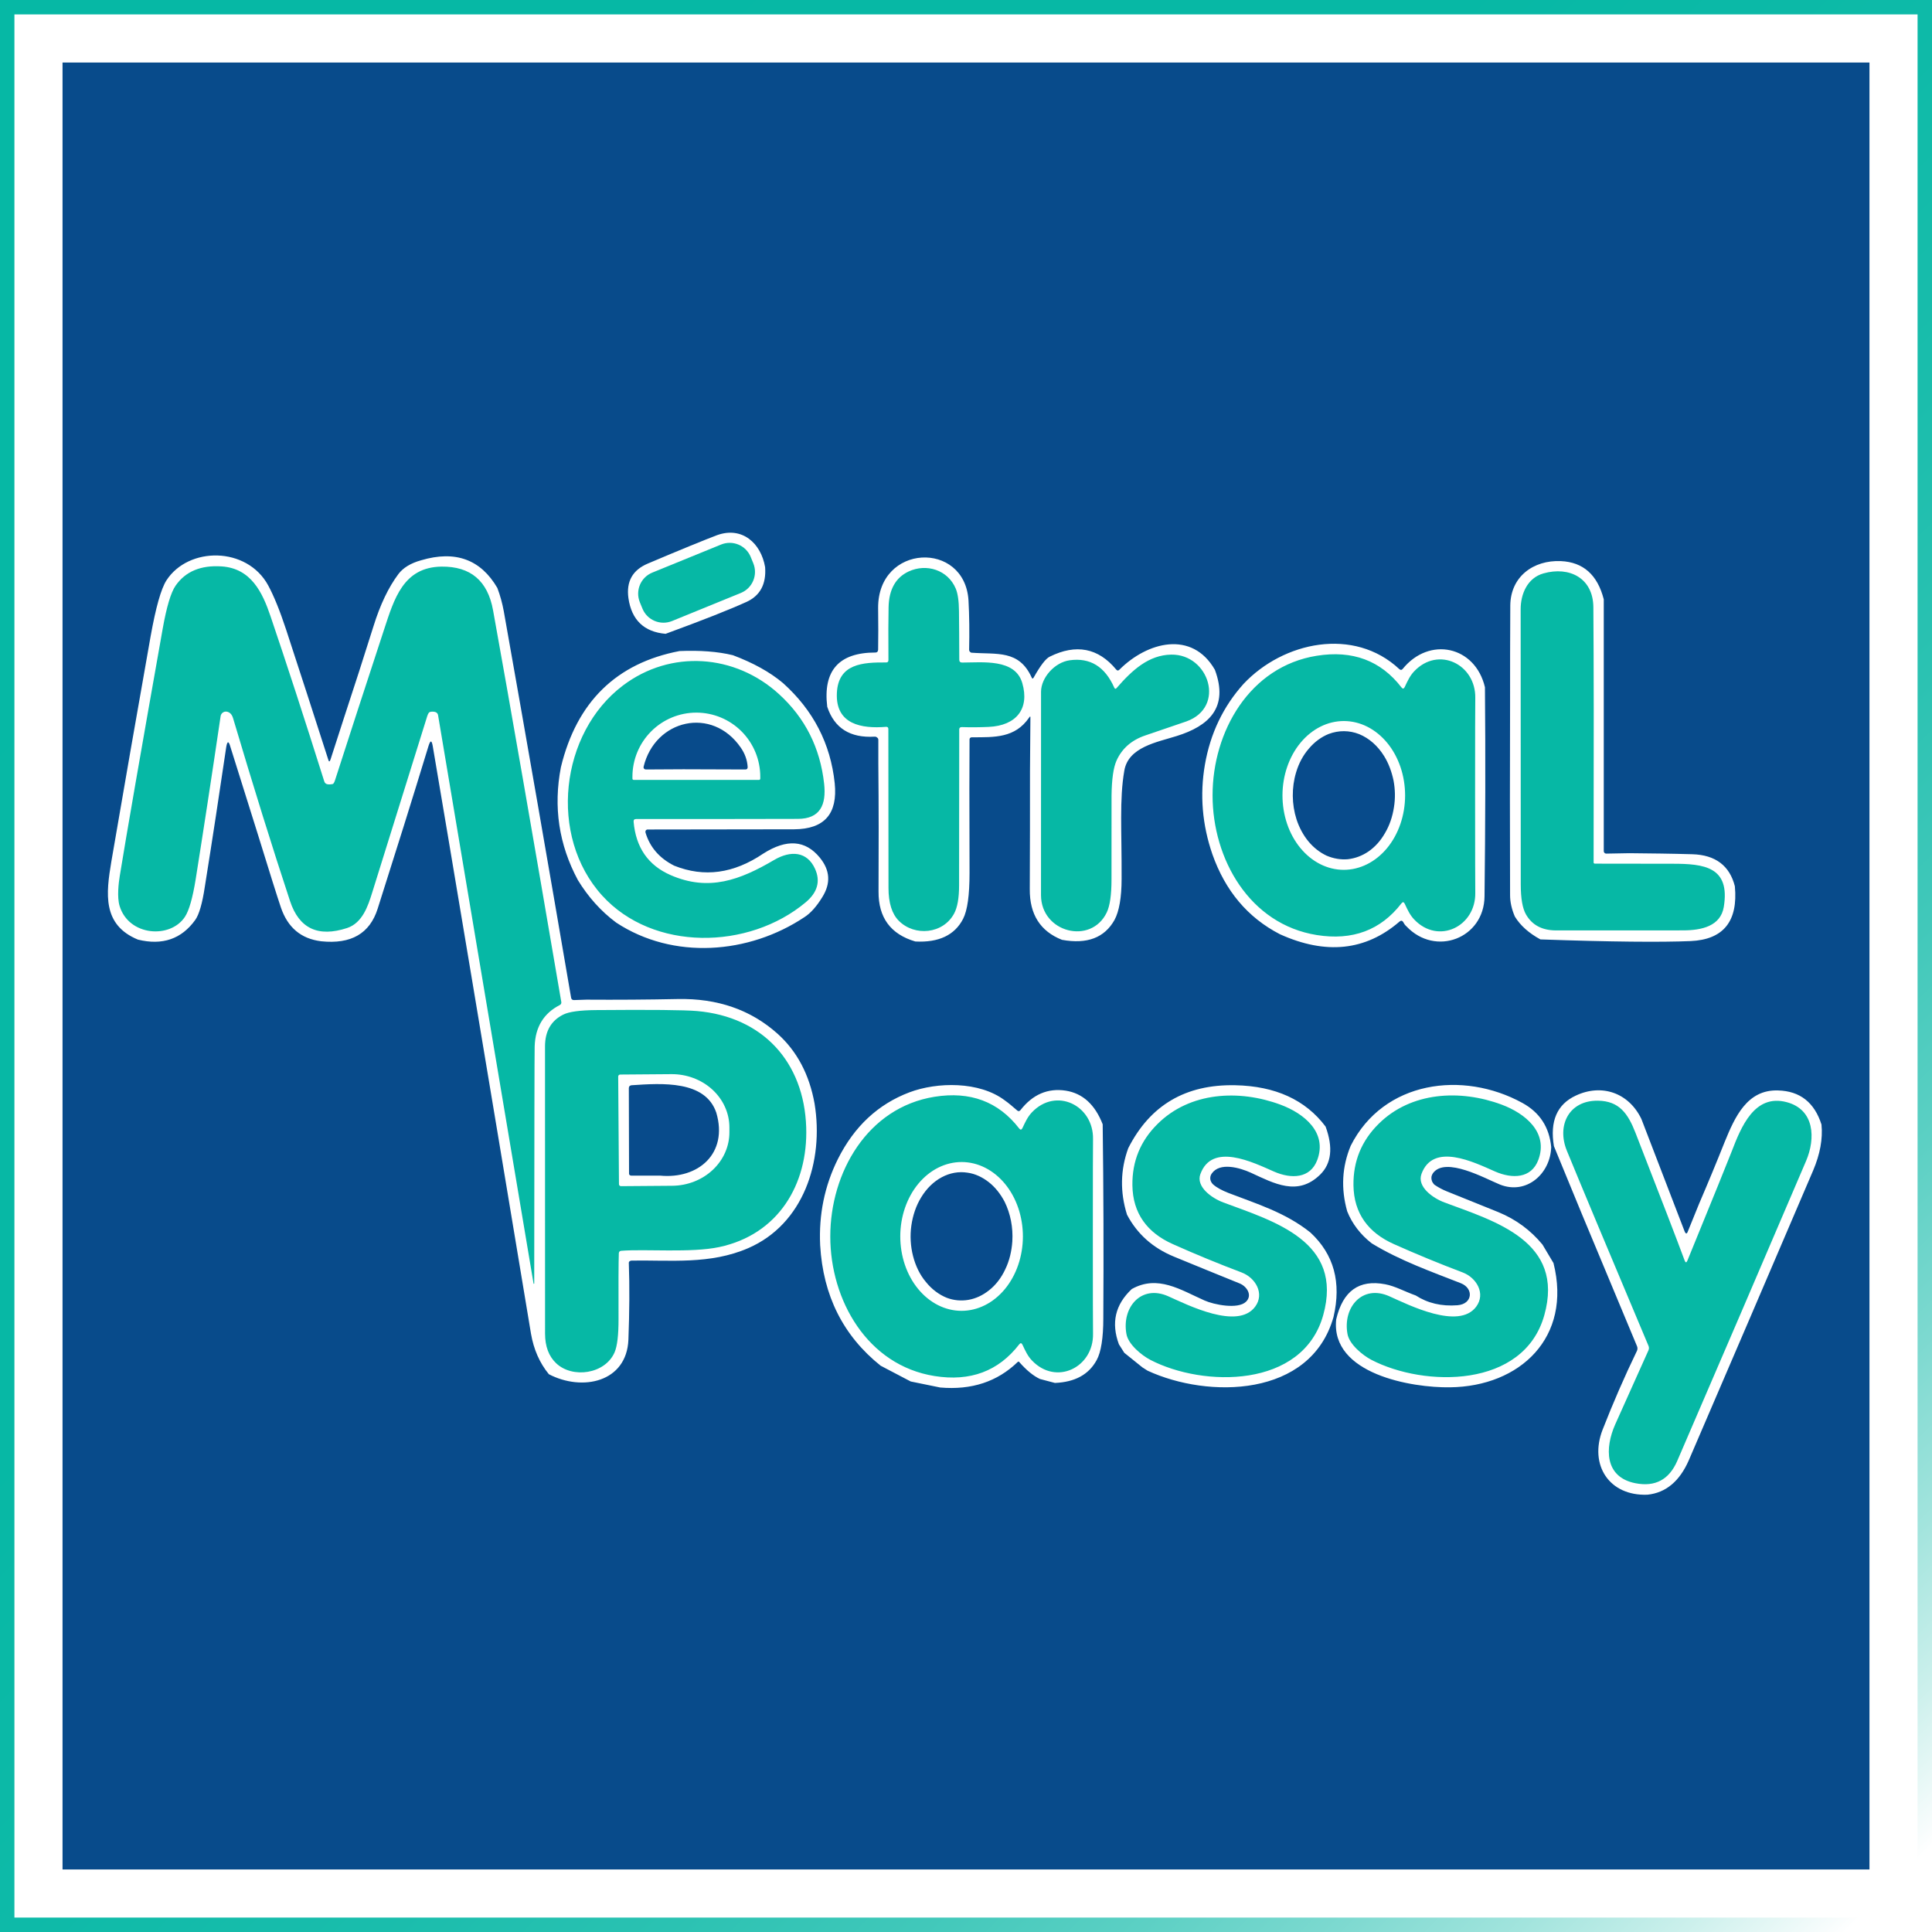
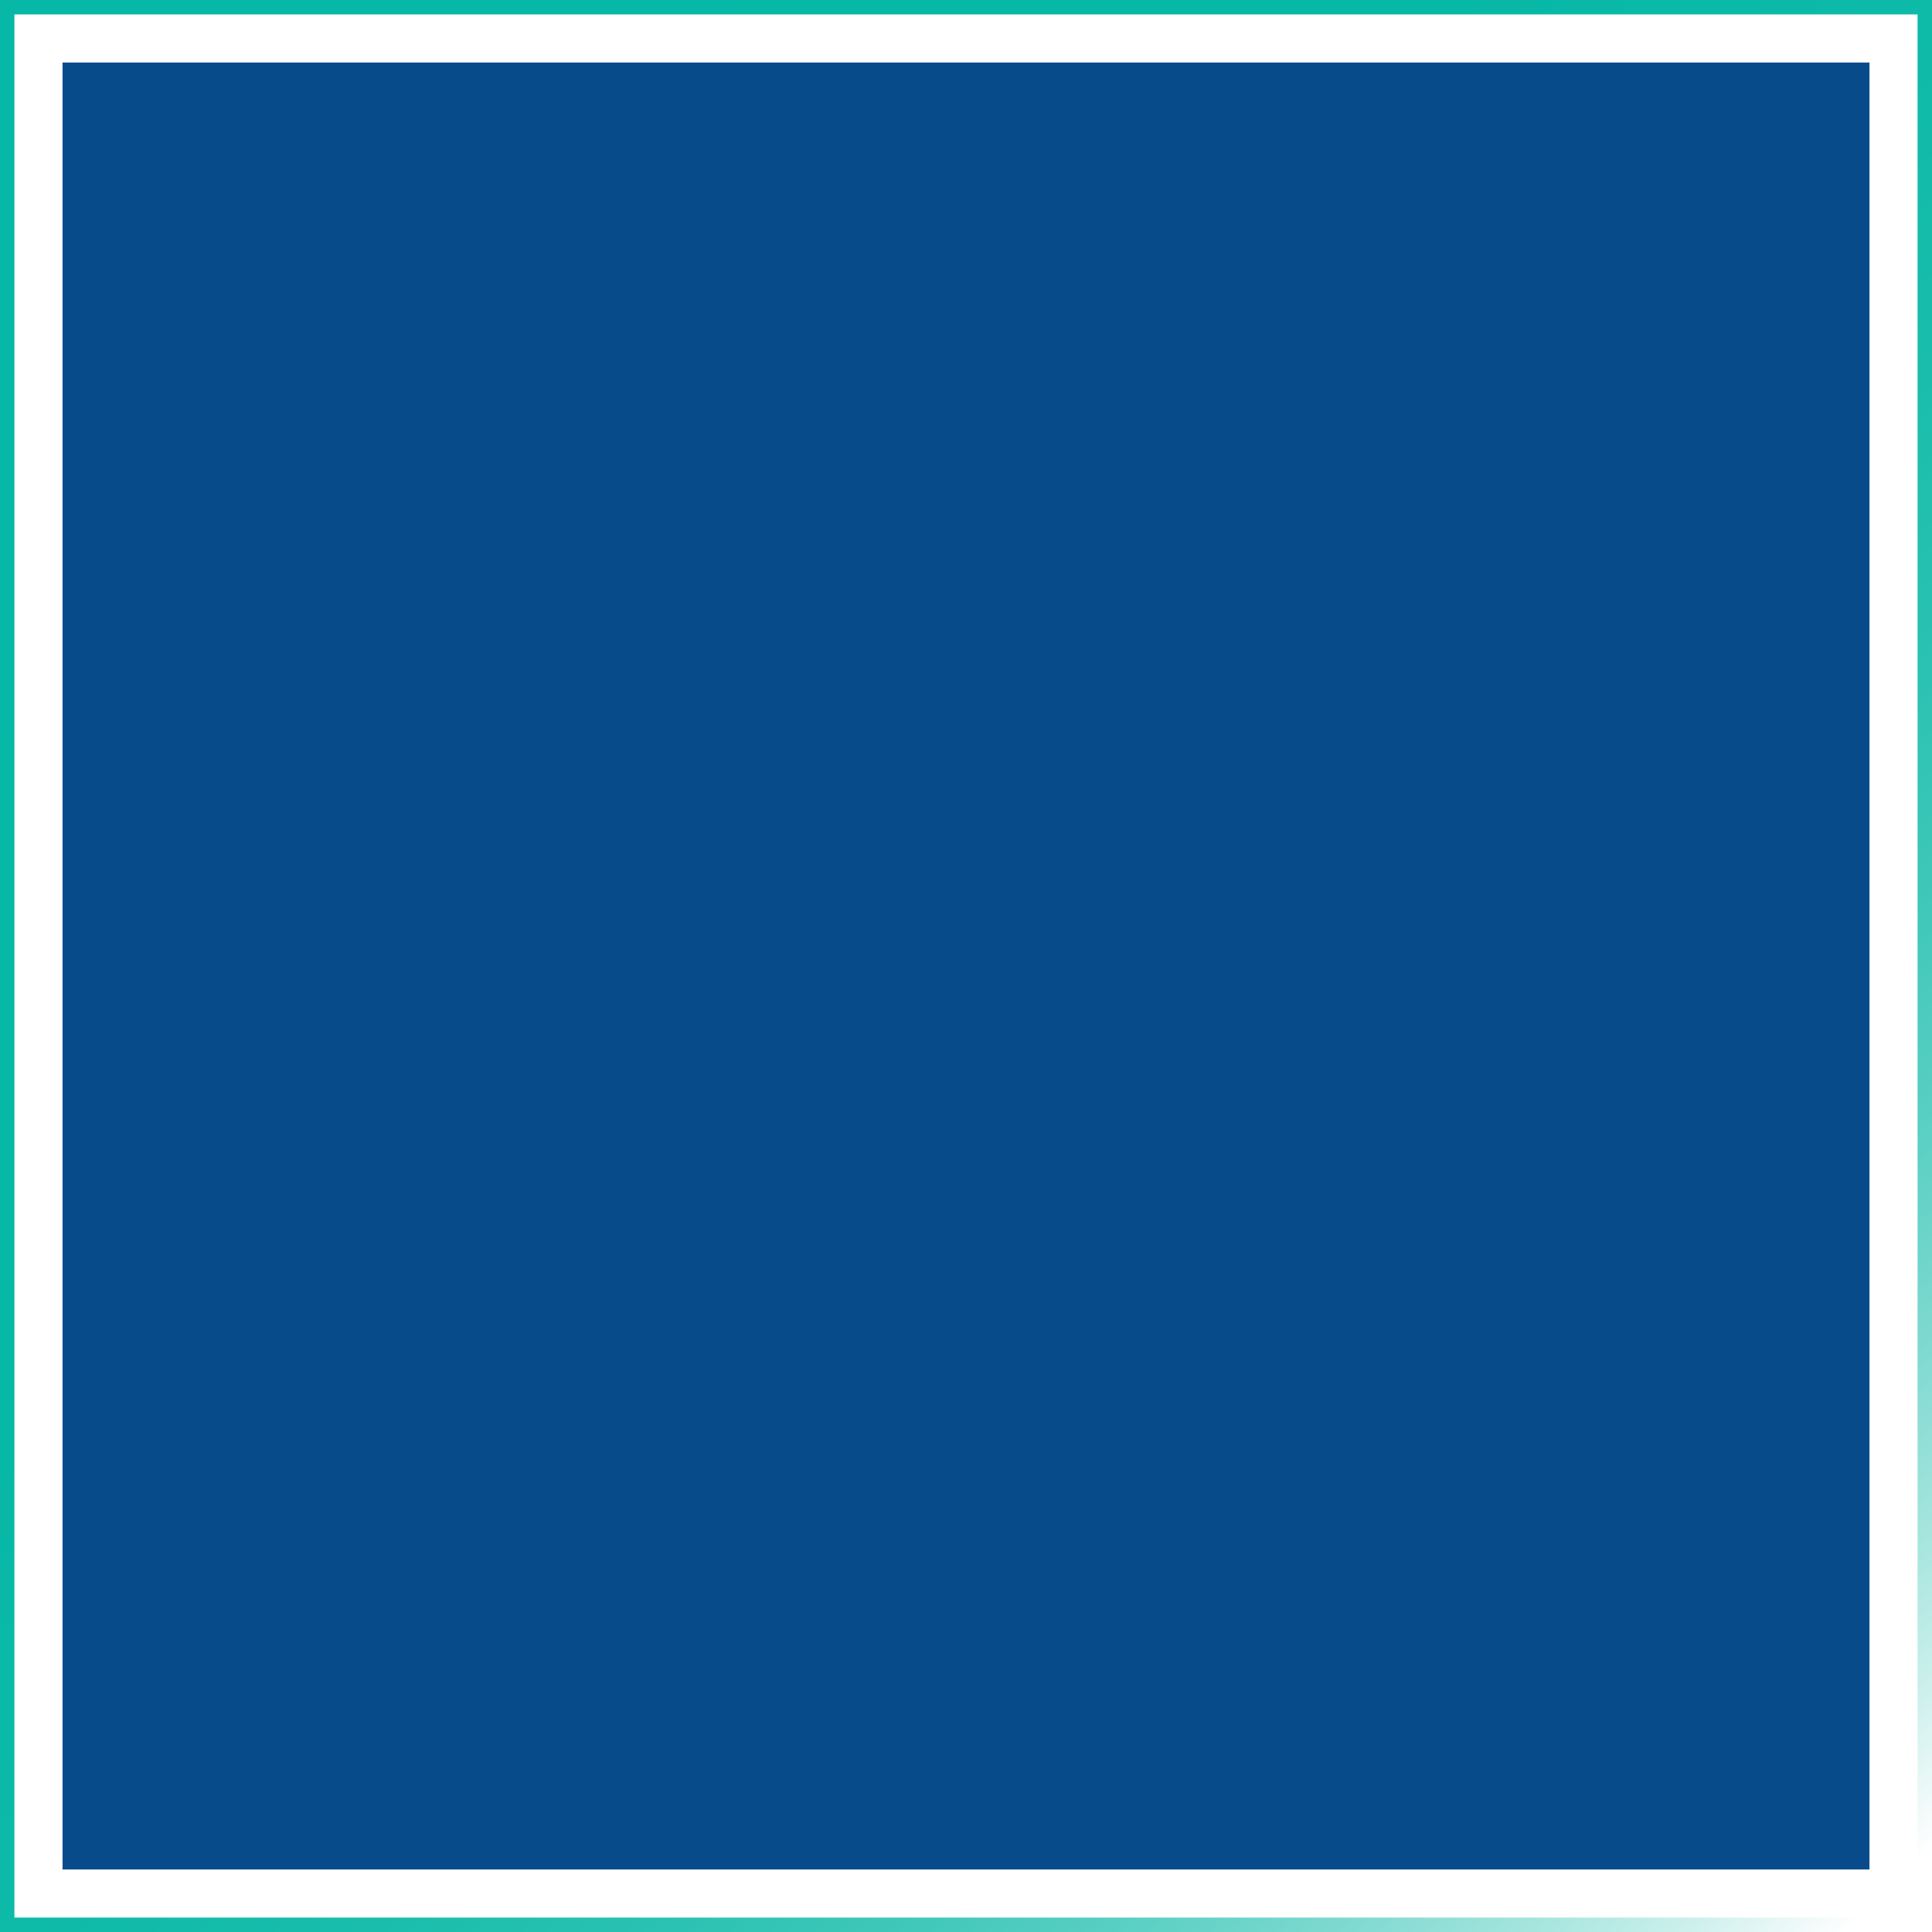
<svg xmlns="http://www.w3.org/2000/svg" id="Calque_1" version="1.1" viewBox="0 0 93 93">
  <rect x="0" y="0" width="93" height="93" fill="#808080" stroke="none" />
  <defs>
    <style>
      .st0 {
        fill: #084b8b;
      }

      .st1 {
        fill: #fff;
      }

      .st2 {
        fill: url(#Dégradé_sans_nom_11);
      }

      .st3 {
        fill: #06b8a5;
      }
    </style>
    <linearGradient id="Dégradé_sans_nom_11" data-name="Dégradé sans nom 11" x1="1.459" y1="1.459" x2="90.939" y2="90.939" gradientUnits="userSpaceOnUse">
      <stop offset="0" stop-color="#06b8a5" />
      <stop offset=".374" stop-color="#07b8a5" />
      <stop offset=".509" stop-color="#0ebaa8" />
      <stop offset=".605" stop-color="#1abdac" />
      <stop offset=".683" stop-color="#2bc2b2" />
      <stop offset=".75" stop-color="#41c8ba" />
      <stop offset=".809" stop-color="#5cd0c4" />
      <stop offset=".862" stop-color="#7dd9d0" />
      <stop offset=".911" stop-color="#a2e4dd" />
      <stop offset=".956" stop-color="#ccf0ec" />
      <stop offset=".996" stop-color="#fafdfd" />
      <stop offset="1" stop-color="#fff" />
    </linearGradient>
  </defs>
  <rect class="st2" x="0" width="93" height="93" />
  <rect class="st1" x=".694" y=".694" width="91.611" height="91.611" />
  <rect class="st0" x="3.01" y="3.01" width="86.98" height="86.98" />
-   <path class="st1" d="M36.83,27.3c.06.82-.24,1.38-.91,1.68-.79.36-2.08.87-3.88,1.53-1.04-.09-1.64-.67-1.79-1.72-.11-.8.2-1.35.93-1.66,1.65-.7,2.76-1.15,3.34-1.37,1.2-.43,2.11.38,2.31,1.54ZM58.48,32.24c-1.1-1.91-3.25-1.35-4.6,0-.05.05-.1.05-.15-.01-.86-1.04-1.93-1.25-3.2-.62-.19.09-.45.43-.77,1-.04.07-.07.07-.1,0-.61-1.34-1.67-1.1-2.88-1.19-.04,0-.07-.02-.09-.05-.03-.02-.04-.06-.04-.09.02-.85.01-1.65-.03-2.38-.18-2.89-4.37-2.73-4.35.37.01.77.01,1.44,0,2.01-.01.09-.05.13-.13.13-1.76,0-2.53.87-2.32,2.61.34,1.03,1.1,1.51,2.28,1.44.03,0,.05,0,.07.01.02.01.04.02.06.04.02.01.03.03.04.05s.01.05.01.07v1.13c.02,2.06.02,4.11.01,6.15-.01,1.26.58,2.06,1.77,2.41,1.13.06,1.9-.31,2.3-1.09.21-.41.31-1.14.31-2.21-.01-3.23-.01-5.38,0-6.43,0-.03.01-.05.03-.07.02-.02.05-.03.08-.03,1.1,0,2.08.04,2.76-.95.04-.07.07-.06.06.02l-.02,2.56c0,1.89,0,3.78-.01,5.68-.01,1.22.51,2.03,1.55,2.44,1.21.22,2.05-.1,2.53-.96.22-.41.34-1.07.34-1.98.01-2.32-.11-3.82.13-5.2.19-1.14,1.57-1.37,2.52-1.67,1.54-.48,2.52-1.36,1.84-3.19ZM83.51,42.66c-.25-.99-.94-1.51-2.05-1.54-1.02-.03-2.03-.04-3.03-.05l-1.11.02c-.02,0-.03,0-.04-.01-.02,0-.03-.01-.04-.02s-.02-.03-.03-.04c0-.01-.01-.03-.01-.04v-12.13c-.3-1.18-.99-1.79-2.06-1.84-1.33-.06-2.43.75-2.44,2.14-.01,1.55-.01,3.11-.01,4.68-.01,3.08-.01,6.17,0,9.26,0,.31.07.66.23,1.03.27.44.68.8,1.23,1.1,3.41.12,5.82.14,7.23.08,1.58-.07,2.29-.95,2.13-2.64ZM39.46,41.28c.5.61.54,1.24.12,1.91-.27.44-.56.77-.86.96-2.67,1.78-6.31,2.07-9.06.26-.74-.55-1.35-1.24-1.84-2.04-.92-1.71-1.19-3.53-.82-5.44.76-3.14,2.67-5.01,5.71-5.59.97-.04,1.83.02,2.57.2.98.37,1.78.81,2.41,1.34,1.46,1.31,2.29,2.92,2.49,4.82.15,1.47-.49,2.21-1.95,2.22-2.36,0-4.71.01-7.05.01-.02,0-.04,0-.05.01-.02.01-.03.02-.04.03-.01.02-.02.03-.02.05v.05c.21.71.67,1.24,1.38,1.6,1.45.58,2.87.38,4.29-.58,1.13-.72,2.03-.65,2.72.19ZM35.99,36.92c-.02-.33-.13-.64-.33-.93-1.38-2.01-4.13-1.36-4.68.92v.05c.01.01.01.03.02.04s.03.02.04.03c.02,0,.03.01.05.01l1.81-.01,2.98.01c.08,0,.11-.04.11-.12ZM71.46,43.15c-.02,2.02-2.36,2.92-3.76,1.44-.06-.05-.11-.12-.15-.2-.05-.08-.11-.09-.18-.03-1.63,1.41-3.55,1.61-5.76.61-1.55-.8-2.63-2.09-3.25-3.85-.49-1.42-.61-2.86-.36-4.31.26-1.5.88-2.8,1.86-3.89,1.91-2.03,5.31-2.76,7.5-.71.06.05.11.05.16-.01,1.28-1.58,3.49-1.11,3.96.88.03,3.35.02,6.7-.02,10.07ZM66.67,40.1c.22-.37.36-.79.43-1.24.07-.43.06-.87-.02-1.29-.09-.43-.24-.83-.45-1.17-.31-.5-.72-.86-1.2-1.06-.48-.19-.99-.19-1.47-.01-.35.14-.68.38-.95.7-.28.32-.49.71-.62,1.15-.22.73-.21,1.54.02,2.26.13.4.33.77.58,1.07s.55.53.87.68c.33.14.68.2,1.02.17.35-.04.68-.16.99-.37.32-.22.59-.52.8-.89ZM36.02,60.08c-1.84.8-3.75.57-5.62.6-.09.01-.14.05-.13.14.04,1.1.03,2.32-.02,3.66-.08,2.06-2.22,2.51-3.83,1.67-.45-.55-.73-1.2-.86-1.95-.13-.8-2.77-16.66-3.97-23.79l-.76-4.5c-.05-.28-.11-.29-.2-.01-.78,2.56-1.6,5.17-2.45,7.84-.38,1.2-1.28,1.72-2.72,1.57-.97-.12-1.61-.66-1.94-1.63-.17-.5-.55-1.71-1.14-3.62l-1.29-4.11c-.08-.29-.15-.29-.2.01-.32,2.17-.66,4.41-1.03,6.72-.12.81-.28,1.35-.46,1.6-.66.92-1.58,1.24-2.76.95-1.72-.71-1.54-2.21-1.28-3.76.62-3.62,1.25-7.23,1.89-10.84.25-1.39.5-2.28.76-2.69,1.06-1.64,3.88-1.64,4.9.24.27.5.56,1.21.86,2.12.69,2.11,1.37,4.2,2.03,6.26.03.12.07.12.11,0l.64-1.98c.49-1.49.97-2.97,1.43-4.44.32-1.03.72-1.87,1.2-2.51.22-.29.58-.52,1.09-.66,1.65-.49,2.87-.04,3.67,1.33.14.37.24.74.31,1.12,1.1,6.19,2.18,12.4,3.24,18.6.01.08.06.12.14.12l.6-.02c1.47.01,2.93,0,4.39-.03,1.92-.04,3.53.52,4.82,1.68.93.84,1.52,1.96,1.77,3.35.46,2.79-.54,5.81-3.19,6.96ZM34.48,53.56c-.53-1.56-2.6-1.42-4.08-1.32-.08.01-.13.05-.13.14l.01,4.12c0,.02.01.05.03.06.02.02.04.03.07.03h1.39c1.84.18,3.29-1.06,2.71-3.03ZM63.08,59.33c-1.21-.97-2.59-1.38-3.96-1.91-.3-.12-.55-.25-.73-.41-.07-.07-.12-.16-.13-.25-.01-.09.01-.19.07-.27.39-.56,1.35-.28,1.88-.04,1.13.52,2.26,1.15,3.34.09.54-.53.63-1.3.26-2.31-.97-1.29-2.42-1.95-4.35-1.99-2.39-.05-4.1.96-5.15,3.03-.38,1.04-.4,2.11-.06,3.2.49.93,1.24,1.6,2.26,2.02,1.04.43,2.1.86,3.16,1.29.35.14.63.57.31.88-.39.38-1.56.14-2-.06-1.15-.51-2.25-1.25-3.5-.55-.8.75-1,1.63-.62,2.66l.26.41.87.7.25.16c2.92,1.35,7.85,1.3,8.95-2.58.39-1.67.02-3.02-1.11-4.07ZM74.78,60.8l-.53-.89c-.57-.69-1.27-1.21-2.12-1.56-.68-.27-1.5-.61-2.48-1-.2-.08-.39-.18-.57-.3-.05-.03-.08-.07-.11-.12-.03-.04-.05-.1-.06-.15-.01-.05-.01-.11,0-.16.02-.06.04-.11.07-.15.6-.81,2.51.26,3.22.55,1.28.51,2.43-.52,2.47-1.8-.09-.96-.55-1.67-1.39-2.13-2.86-1.57-6.68-1.07-8.26,2.06-.42,1.01-.48,2.06-.17,3.16.24.6.64,1.12,1.18,1.54,1.37.84,2.97,1.4,4.29,1.92.63.25.57,1-.16,1.06-.77.06-1.44-.1-2.01-.47-.51-.18-.99-.45-1.47-.54-1.26-.24-2.04.32-2.36,1.69-.28,2.64,3.66,3.3,5.48,3.27,3.37-.04,5.88-2.4,4.98-5.98ZM87.68,54.13c-.34-1.06-1.03-1.61-2.09-1.64-1.49-.05-2.08,1.28-2.57,2.48-.39.98-.8,1.97-1.23,2.97l-.54,1.33c-.05.14-.1.14-.16,0l-2.08-5.41c-.61-1.26-1.91-1.71-3.16-1.12-.9.42-1.25,1.23-1.05,2.43l1.33,3.23,2.67,6.4c.03.07.03.15,0,.22-.61,1.26-1.16,2.53-1.66,3.81-.65,1.69.32,3.19,2.16,3.12.89-.09,1.55-.65,1.99-1.65,2-4.65,4-9.3,5.99-13.96.33-.78.47-1.52.4-2.21ZM53.11,63.45c0,.96-.11,1.64-.32,2.02-.38.7-1.05,1.06-2.01,1.1l-.72-.19c-.32-.15-.65-.42-1-.82l-.01-.01c-.01,0-.01-.01-.02-.01q-.01,0-.02.01t-.02.01c-.98.95-2.22,1.36-3.73,1.23l-1.42-.29-1.45-.76c-1.8-1.44-2.77-3.37-2.91-5.8-.07-1.47.21-2.85.85-4.14.79-1.58,1.94-2.65,3.45-3.22,1.33-.5,3.36-.54,4.59.39.2.14.39.31.59.48.05.05.11.05.16-.01.59-.76,1.32-1.07,2.18-.94.82.13,1.41.67,1.78,1.62.04,3.08.05,6.19.03,9.33ZM47.61,62.11c.32-.25.59-.6.78-1.01.2-.41.31-.88.34-1.35.04-.67-.09-1.33-.37-1.9-.2-.38-.46-.71-.77-.95-.31-.24-.65-.4-1.01-.45-.43-.07-.86.01-1.25.22-.39.21-.73.54-.99.97-.24.39-.4.86-.47,1.35s-.04,1,.08,1.47c.12.47.33.91.62,1.25.28.35.63.61,1,.76.34.13.7.16,1.05.1s.69-.22.99-.46Z" />
-   <path class="st3" d="M34.711,26.212l-3.311,1.351c-.56.228-.828.867-.6,1.427l.124.304c.228.56.867.828,1.427.6l3.311-1.351c.56-.228.828-.867.6-1.427l-.124-.304c-.228-.56-.867-.828-1.427-.6ZM20.955,34.273c-.096-.023-.183-.023-.261,0-.048.014-.092.084-.132.211-.278.89-1.159,3.715-2.644,8.476-.199.641-.467,1.467-1.21,1.712-1.394.456-2.31.025-2.746-1.296-.844-2.554-1.757-5.487-2.741-8.798-.057-.193-.161-.3-.312-.322-.067-.01-.134.007-.188.048-.054.04-.09.1-.101.168-.436,2.953-.837,5.571-1.201,7.854-.145.899-.317,1.501-.516,1.805-.701,1.071-2.704.935-3.146-.521-.132-.435-.044-1.124.009-1.451.33-2.033,1.019-5.999,2.066-11.898.187-1.05.393-1.739.618-2.066.477-.688,1.218-.998,2.223-.93,1.409.097,1.957,1.24,2.35,2.401.77,2.269,1.632,4.918,2.586,7.947.025.079.077.125.157.139.076.012.157.009.243-.009.042-.008.082-.072.12-.192.646-2.01,1.434-4.43,2.364-7.262.477-1.446.916-2.991,2.76-3.014,1.399-.017,2.226.685,2.482,2.105.819,4.534,1.914,10.82,3.285,18.857.005.029,0,.058-.014.084-.013.026-.035.047-.061.059-.777.398-1.18,1.063-1.208,1.994-.009.341-.016,4.143-.021,11.408,0,.008-.004.012-.012.012-.017.006,0,0-.021.002.002,0,.002,0,.002-.002l-4.599-27.375c-.006-.035-.022-.067-.046-.092-.024-.026-.054-.044-.088-.053ZM46.174,35.12c-.005,4.633-.007,7.134-.007,7.502,0,.606-.08,1.056-.238,1.351-.528.988-1.899,1.115-2.66.354-.333-.332-.5-.861-.5-1.587-.001-1.205-.004-3.753-.007-7.646,0-.077-.039-.113-.116-.106-1.164.095-2.429-.113-2.362-1.622.062-1.43,1.261-1.485,2.369-1.478.075.002.113-.036.113-.113-.008-1.177-.005-2.025.007-2.545.018-.854.34-1.428.965-1.721.861-.4,1.888-.074,2.267.821.1.236.153.598.157,1.085.008.68.012,1.46.014,2.339,0,.093.046.139.139.139.99-.002,2.549-.197,2.894.986.359,1.238-.285,2.05-1.617,2.112-.443.02-.874.023-1.296.009-.082-.001-.123.039-.123.12ZM76.709,41.512c0,.016.006.031.018.043.011.011.027.018.043.018,1.16.003,2.404.005,3.732.005,1.536-.002,2.792.148,2.475,2.08-.153.918-1.053,1.127-1.964,1.127-3.439.003-5.477.004-6.114.002-.669-.002-1.15-.258-1.443-.768-.168-.293-.252-.774-.252-1.444-.003-2.057-.005-6.473-.005-13.247,0-.736.324-1.508,1.096-1.726,1.249-.354,2.392.224,2.404,1.624.02,2.566.024,6.662.012,12.287ZM53.635,33.098c.031.069.07.076.118.018.75-.865,1.545-1.587,2.626-1.605,1.816-.03,2.646,2.529.729,3.216-.026.011-.689.237-1.987.678-.654.224-1.112.625-1.374,1.205-.151.336-.231.897-.241,1.682-.002.275-.002,1.622-.002,4.042,0,.74-.076,1.27-.229,1.589-.754,1.576-3.162.974-3.165-.837-.002-4.644,0-7.907.002-9.788.002-.675.65-1.413,1.379-1.515.981-.136,1.696.303,2.145,1.316ZM71.006,38.287c.001,2.815.005,4.376.009,4.685.03,1.624-1.777,2.517-2.943,1.286-.206-.218-.315-.46-.453-.754-.045-.093-.098-.098-.16-.016-.996,1.289-2.354,1.797-4.074,1.522-3.234-.518-5.016-3.653-5.016-6.723-.002-3.068,1.781-6.205,5.016-6.721,1.72-.276,3.078.231,4.074,1.52.062.082.115.076.16-.016.139-.294.248-.537.453-.754,1.166-1.231,2.973-.338,2.943,1.286-.006.308-.009,1.87-.009,4.685ZM64.679,41.871c.783.001,1.534-.375,2.089-1.045.555-.671.867-1.581.869-2.531,0-.47-.075-.936-.222-1.371-.148-.435-.364-.83-.638-1.163-.274-.333-.599-.597-.956-.778-.358-.181-.742-.274-1.129-.275-.783-.001-1.534.375-2.089,1.045-.555.671-.867,1.581-.869,2.531,0,.47.075.936.222,1.371.147.435.364.83.638,1.163.274.333.598.597.956.778.358.181.742.274,1.129.275ZM30.5,39.557c.108,1.238.7,2.094,1.777,2.566,1.844.805,3.348.236,4.986-.726.798-.47,1.589-.416,1.971.426.268.597.119,1.133-.449,1.61-2.748,2.302-7.35,2.371-9.797-.322-2.6-2.864-2.033-7.822.997-10.112,2.3-1.74,5.397-1.52,7.516.416,1.257,1.147,1.98,2.585,2.17,4.312.111,1.006-.187,1.689-1.263,1.691-1.309.005-3.905.007-7.787.007-.088,0-.128.044-.12.132ZM30.503,37.542h6.033c.016,0,.031-.006.043-.018s.018-.027.018-.042v-.093c0-.819-.324-1.603-.901-2.182-.577-.579-1.36-.904-2.176-.904s-1.599.325-2.176.904c-.577.579-.901,1.364-.901,2.182v.093c0,.016.006.031.018.042.011.011.027.018.042.018ZM29.788,60.334c-.015.415-.02,1.471-.014,3.169.002.762-.062,1.293-.19,1.594-.456,1.05-2.031,1.272-2.815.523-.353-.336-.531-.81-.532-1.423,0-.245,0-4.853-.002-13.823,0-.731.292-1.242.877-1.534.278-.139.799-.211,1.564-.218,2.644-.022,4.268-.006,4.874.046,3.174.278,5.154,2.455,5.258,5.594.092,2.769-1.356,5.164-4.183,5.767-1.349.289-3.567.086-4.719.18-.076.006-.115.047-.118.123ZM29.758,51.821l.037,5.182c0,.025.01.049.028.067.018.018.042.028.067.028l2.466-.019c.735-.005,1.439-.281,1.955-.766.517-.485.804-1.14.8-1.821v-.236c-.002-.337-.076-.671-.218-.982-.141-.311-.348-.592-.607-.829-.259-.237-.567-.424-.904-.551-.338-.127-.699-.191-1.063-.188l-2.466.019c-.025,0-.049.01-.067.028-.018.018-.028.042-.028.067ZM39.967,59.518c0-3.07,1.784-6.205,5.018-6.723,1.718-.275,3.075.233,4.072,1.522.062.082.115.076.16-.016.139-.294.248-.537.453-.754,1.166-1.231,2.973-.34,2.945,1.286-.006.307-.009,1.868-.009,4.682s.003,4.378.009,4.685c.03,1.624-1.777,2.517-2.943,1.286-.206-.217-.315-.46-.453-.754-.045-.093-.098-.098-.16-.016-.996,1.289-2.354,1.797-4.074,1.522-3.234-.516-5.018-3.651-5.018-6.72ZM46.281,63.099c.783.001,1.534-.375,2.089-1.045.555-.671.867-1.581.869-2.531,0-.47-.075-.936-.222-1.371-.148-.435-.364-.83-.638-1.163-.274-.333-.598-.597-.956-.778-.358-.181-.742-.274-1.129-.275-.783-.001-1.534.375-2.089,1.045-.555.671-.867,1.581-.869,2.531,0,.47.075.936.222,1.371.148.435.364.83.638,1.163.274.333.598.597.956.778.358.181.742.274,1.129.275ZM57.783,56.513c-.224.613.541,1.159,1.106,1.37,2.441.909,5.8,1.874,4.805,5.427-.99,3.533-5.779,3.472-8.321,2.149-.421-.22-1.06-.743-1.15-1.242-.236-1.282.71-2.401,2.015-1.818.953.426,3.336,1.629,4.178.504.472-.632.019-1.4-.652-1.652-1.114-.421-2.216-.875-3.308-1.363-1.229-.548-1.929-1.476-1.946-2.836-.014-1.154.389-2.136,1.21-2.947,1.559-1.55,3.926-1.67,5.918-.93,1.136.421,2.267,1.337,1.77,2.665-.335.893-1.249.923-2.089.553-1.022-.451-2.975-1.411-3.535.12ZM68.425,56.51c-.224.615.541,1.161,1.106,1.372,2.441.909,5.802,1.874,4.807,5.427-.99,3.533-5.781,3.472-8.324,2.149-.421-.22-1.06-.743-1.15-1.242-.236-1.282.71-2.401,2.015-1.818.953.426,3.336,1.629,4.178.504.472-.632.018-1.4-.652-1.652-1.114-.421-2.216-.875-3.308-1.363-1.229-.548-1.929-1.476-1.946-2.836-.014-1.154.389-2.137,1.21-2.95,1.559-1.55,3.926-1.67,5.918-.93,1.136.421,2.267,1.337,1.77,2.665-.335.893-1.249.923-2.089.553-1.022-.451-2.975-1.411-3.535.12ZM81.092,60.674c.043.117.089.118.136.002,1.249-3.057,1.959-4.805,2.128-5.244.453-1.18,1.096-2.79,2.649-2.378,1.349.358,1.395,1.747.935,2.827-2.051,4.801-4.119,9.615-6.202,14.44-.392.905-1.064,1.264-2.017,1.076-1.497-.296-1.471-1.703-.969-2.834.416-.932.949-2.119,1.599-3.563.031-.073.032-.144.002-.215-1.937-4.598-3.246-7.727-3.928-9.388-.504-1.229.104-2.436,1.501-2.413,1.016.016,1.439.615,1.802,1.55,1.217,3.122,2.005,5.168,2.364,6.14Z" />
</svg>